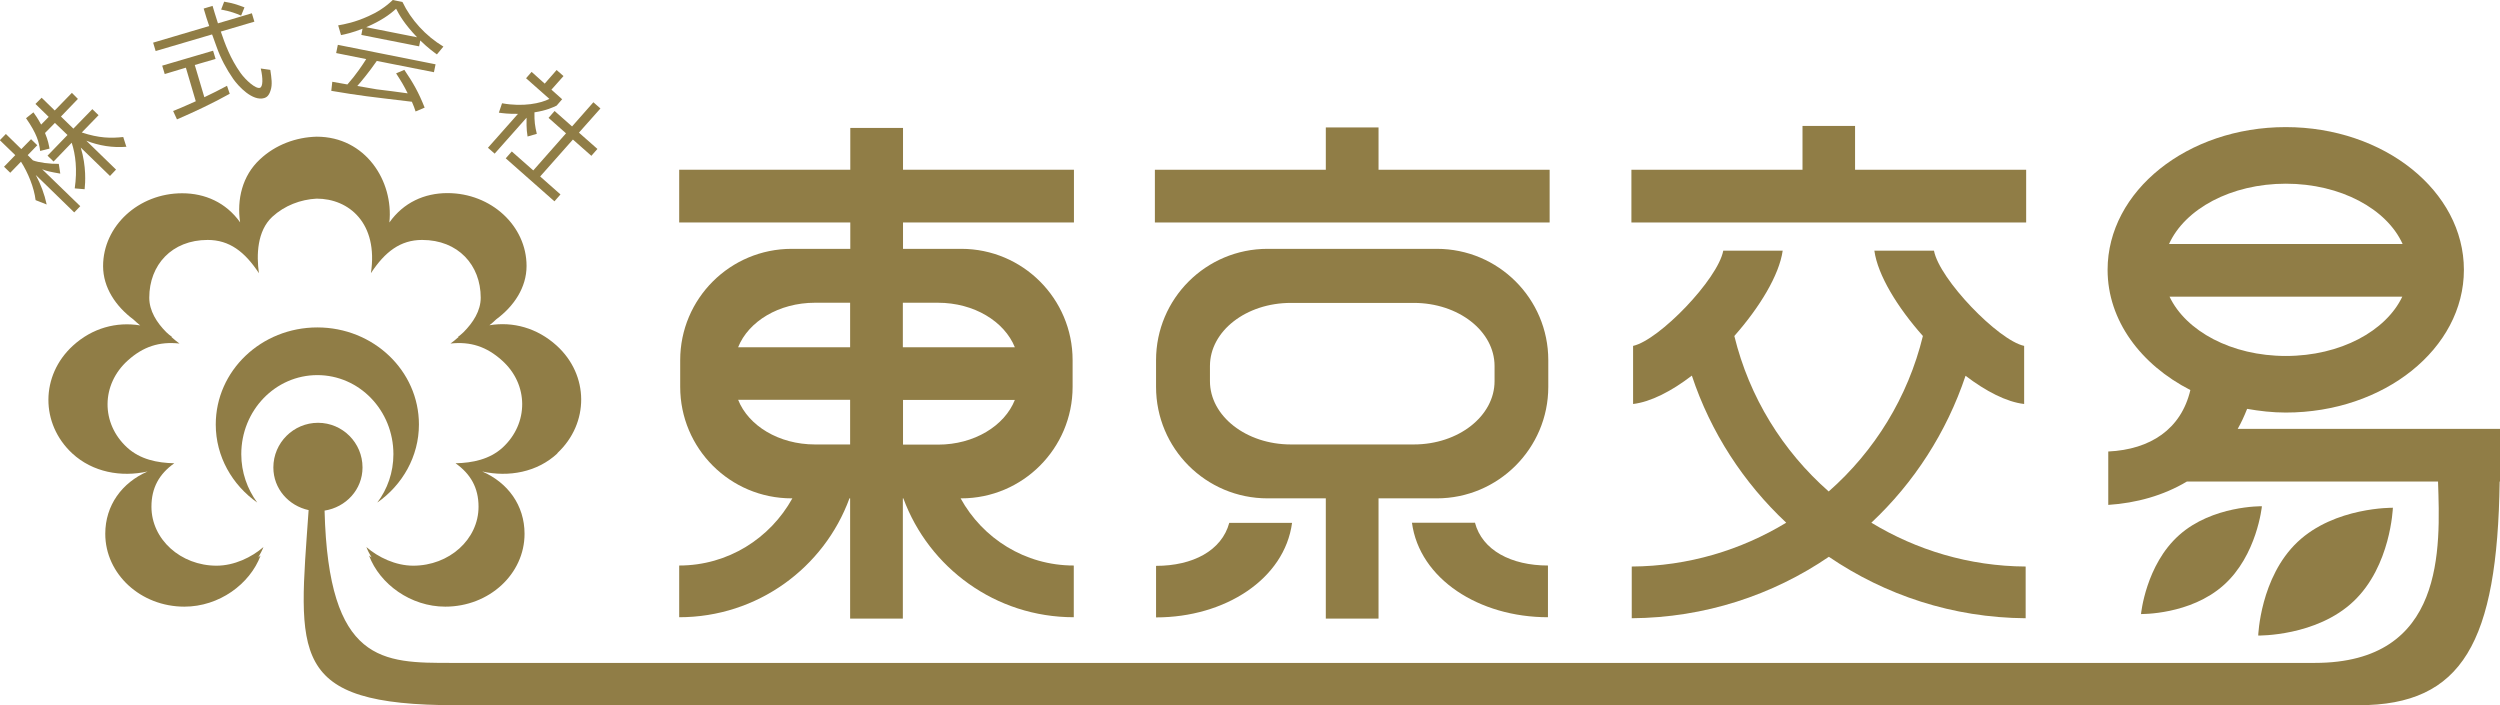
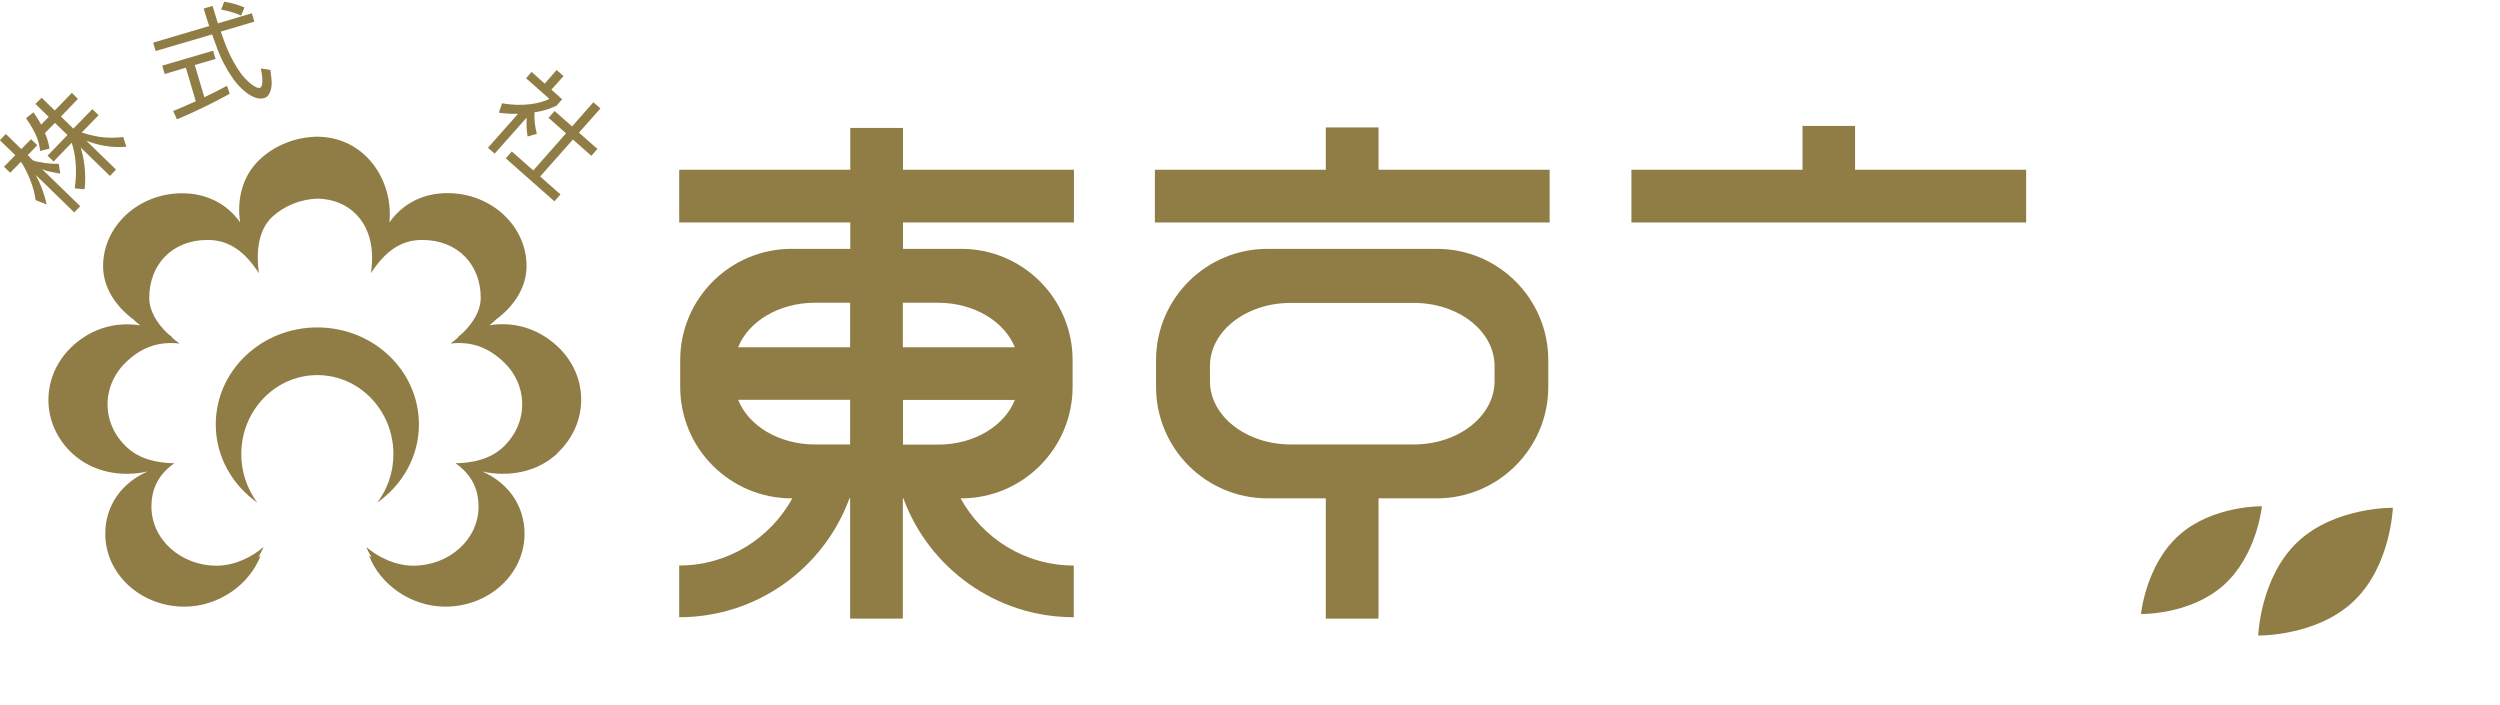
<svg xmlns="http://www.w3.org/2000/svg" id="_レイヤー_2" viewBox="0 0 148.89 42">
  <defs>
    <style>.cls-1{fill:#907d46;}</style>
  </defs>
  <g id="moji_object_通常_">
    <g id="_共通_東京交易ロゴ">
      <path class="cls-1" d="M33.19,26.99c1.91-1.78,1.9-4.65-.04-6.41-1.16-1.05-2.6-1.44-4-1.21.14-.11.28-.23.4-.35,1.06-.78,1.81-1.9,1.81-3.18,0-2.39-2.11-4.34-4.71-4.34-1.37,0-2.62.56-3.46,1.75.26-2.47-1.42-5.11-4.33-5.11h0s0,0,0,0h0c-1.23.03-2.46.48-3.39,1.36-1.04.97-1.37,2.38-1.17,3.74-.84-1.18-2.09-1.73-3.45-1.73-2.6,0-4.71,1.95-4.71,4.34,0,1.28.76,2.4,1.81,3.18.13.12.26.24.4.35-1.41-.23-2.85.15-4.01,1.21-1.93,1.77-1.94,4.64-.04,6.41,1.22,1.13,2.92,1.43,4.49,1.08-1.52.66-2.52,2.01-2.52,3.71,0,2.4,2.11,4.34,4.71,4.34,2.07,0,3.9-1.34,4.54-3.04-.04.03-.1.07-.14.11.12-.21.23-.41.31-.62-.7.61-1.74,1.11-2.79,1.11-2.14,0-3.88-1.57-3.88-3.51,0-1.13.46-1.95,1.36-2.59-1.02-.02-2.03-.23-2.8-.93-1.58-1.44-1.56-3.76.03-5.19.92-.83,1.88-1.14,3.08-1.01-.16-.11-.32-.25-.48-.39.01,0,.02,0,.04,0-.12-.08-.23-.18-.34-.28-.58-.58-1.02-1.28-1.02-2.06,0-1.95,1.34-3.44,3.48-3.44,1.29,0,2.21.7,3.05,1.98-.15-1.08-.11-2.52.8-3.36.73-.67,1.68-1.03,2.64-1.08,1.92,0,3.68,1.46,3.23,4.44.84-1.28,1.76-1.98,3.05-1.98,2.15,0,3.49,1.5,3.49,3.44,0,.78-.45,1.48-1.03,2.06-.11.1-.22.2-.33.28.01,0,.03,0,.04,0-.16.14-.32.28-.48.39,1.19-.13,2.15.18,3.07,1.01,1.59,1.42,1.6,3.75.03,5.19-.77.7-1.79.91-2.8.93.9.64,1.37,1.46,1.37,2.59,0,1.94-1.74,3.51-3.89,3.51-1.05,0-2.09-.5-2.79-1.11.08.21.19.42.31.62-.05-.04-.1-.07-.15-.11.64,1.7,2.48,3.04,4.54,3.04,2.61,0,4.72-1.94,4.72-4.34,0-1.7-1-3.05-2.52-3.71,1.57.35,3.27.05,4.48-1.08Z" />
      <path class="cls-1" d="M7.54,8.74c-.82.07-1.64-.06-2.4-.36l1.77,1.72-.36.38-1.74-1.69c.34,1.12.27,2.1.23,2.48l-.59-.05c.16-1.11.05-2.02-.18-2.72l-1.08,1.12-.36-.35,1.19-1.23-.75-.72-.59.6c.19.45.23.74.27.93l-.56.14c-.06-.51-.19-1.02-.84-1.95l.44-.35c.11.15.25.35.46.73l.45-.46-.79-.77.37-.37.78.76,1.02-1.05.36.36-1.01,1.05.74.72,1.13-1.16.37.36-1,1.03c1.03.34,1.73.35,2.47.27l.19.6ZM3.59,10.34c-.57-.1-.82-.15-1.08-.26l2.27,2.2-.36.37-2.29-2.23c.3.56.52,1.15.65,1.76l-.66-.26c-.09-.75-.45-1.63-.87-2.29l-.64.66-.37-.36.67-.69-.92-.89.36-.37.92.9.58-.59.37.36-.57.59.31.31c.32.13,1.03.22,1.54.21l.09.58Z" />
      <path class="cls-1" d="M16.09,4.16l-.56-.08c.14.6.13,1.09-.05,1.15-.25.08-.85-.46-1.15-.88-.62-.87-.93-1.74-1.18-2.47l2-.59-.15-.5-2.02.6c-.18-.55-.24-.78-.32-1.04l-.53.16c.11.37.22.74.33,1.04l-3.34.99.15.5,3.36-.99s.04.09.27.74c.24.68.58,1.32.99,1.91.31.44,1.15,1.35,1.85,1.14.11-.04.27-.1.38-.47.11-.33.05-.73-.02-1.2ZM14.56.44c-.45-.17-.68-.25-1.21-.34l-.18.47c.58.11.89.23,1.19.36l.2-.49ZM13.68,5.58l-.16-.47c-.45.24-.9.47-1.35.68l-.57-1.92,1.24-.36-.15-.49-3.03.89.15.5,1.26-.38.59,2c-.77.35-1.1.48-1.35.58l.23.5c1.02-.44,2.17-.98,3.15-1.53Z" />
-       <path class="cls-1" d="M24.84,2.22l-3.03-.6c.88-.38,1.39-.74,1.78-1.1.19.37.48.89,1.25,1.7ZM26.4,2.77c-1.05-.63-1.93-1.6-2.43-2.65l-.58-.12c-.44.43-.96.75-1.44.96-.81.37-1.41.48-1.81.55l.17.58c.26-.05.7-.15,1.28-.38l-.07.37,3.44.68.07-.35c.47.46.8.69.99.83l.39-.47ZM25.84,4.32l.1-.49-5.82-1.16-.1.49,1.79.36c-.21.33-.58.9-1.12,1.51-.2-.04-.78-.14-.9-.16l-.06.54c1.84.31,2.14.33,4.8.65.11.25.16.39.22.58l.54-.23c-.36-.91-.68-1.47-1.21-2.25l-.49.21c.35.54.46.73.69,1.19-.26-.04-1.56-.21-1.85-.24-.1-.02-.73-.13-1.15-.2.27-.31.68-.8,1.16-1.49l3.4.67Z" />
      <path class="cls-1" d="M30.12,9.43l.36-.41,1.28,1.13,1.95-2.21-1.04-.92.36-.41,1.04.92,1.27-1.44.42.37-1.28,1.44,1.1.97-.36.41-1.1-.97-1.95,2.2,1.21,1.07-.36.41-2.9-2.56ZM31.42,8.13c-.08-.44-.06-.94-.06-1.12l-1.9,2.14-.4-.35,1.79-2.02c-.57.01-.93-.04-1.14-.07l.19-.56c1.27.23,2.31,0,2.82-.26l-1.39-1.23.33-.38.78.7.71-.81.41.36-.72.81.64.57-.33.38c-.21.1-.6.29-1.32.4-.01.54.03.82.14,1.28l-.55.16Z" />
      <polygon class="cls-1" points="92.29 10.11 82.1 10.11 82.1 7.59 78.96 7.59 78.96 10.11 68.78 10.11 68.78 13.25 92.29 13.25 92.29 10.11" />
      <path class="cls-1" d="M92.21,21.45c0-3.66-2.97-6.63-6.64-6.63h-10.08c-3.67,0-6.64,2.97-6.64,6.63v1.59c0,3.67,2.97,6.64,6.64,6.64h3.47v7.16h3.14v-7.16h3.47c3.66,0,6.64-2.98,6.64-6.64v-1.59ZM89.01,22.7c0,2.08-2.15,3.77-4.81,3.77h-7.32c-2.66,0-4.82-1.69-4.82-3.77v-.9c0-2.08,2.15-3.76,4.82-3.76h7.32c2.66,0,4.81,1.68,4.81,3.76v.9Z" />
-       <path class="cls-1" d="M68.85,33.69v3.08c4.1,0,7.65-2.28,8.1-5.63h-3.74c-.45,1.66-2.18,2.56-4.36,2.56Z" />
-       <path class="cls-1" d="M87.83,31.13h-3.74c.45,3.35,4,5.63,8.1,5.63v-3.08c-2.17,0-3.92-.9-4.35-2.56Z" />
      <polygon class="cls-1" points="120.67 10.11 110.48 10.11 110.48 7.5 107.35 7.5 107.35 10.11 97.16 10.11 97.16 13.25 120.67 13.25 120.67 10.11" />
-       <path class="cls-1" d="M97.18,36.82c4.35-.03,8.4-1.38,11.74-3.66,3.35,2.28,7.37,3.63,11.72,3.66v-3.08c-3.37-.02-6.5-.98-9.19-2.61,2.54-2.38,4.48-5.38,5.61-8.75,1.21.92,2.44,1.56,3.49,1.68v-3.46c-1.54-.33-5.05-3.97-5.37-5.67h-3.55c.2,1.46,1.38,3.38,2.89,5.08-.89,3.65-2.88,6.86-5.61,9.26-2.73-2.4-4.73-5.61-5.62-9.26,1.51-1.71,2.67-3.62,2.88-5.08h-3.54c-.32,1.7-3.82,5.33-5.37,5.67v3.46c1.04-.12,2.29-.76,3.5-1.69,1.12,3.38,3.08,6.38,5.62,8.76-2.69,1.63-5.83,2.59-9.2,2.61v3.08Z" />
      <path class="cls-1" d="M50.63,14.82h-3.48c-3.67,0-6.64,2.97-6.64,6.63v1.59c0,3.67,2.97,6.64,6.64,6.64h.04c-1.32,2.38-3.83,4-6.74,4v3.08c4.66,0,8.63-2.95,10.14-7.08h.04v7.16h3.14v-7.16h.03c1.52,4.13,5.49,7.08,10.15,7.08v-3.08c-2.91,0-5.43-1.62-6.74-4h.04c3.66,0,6.63-2.98,6.63-6.64v-1.59c0-3.66-2.97-6.63-6.63-6.63h-3.47v-1.57h10.18v-3.14h-10.18v-2.49h-3.14v2.49h-10.19v3.14h10.19v1.57ZM50.63,26.47h-2.09c-2.16,0-3.97-1.12-4.58-2.66h6.67v2.66ZM50.63,20.68h-6.67c.61-1.53,2.42-2.65,4.58-2.65h2.09v2.65ZM53.77,18.03h2.09c2.16,0,3.96,1.12,4.58,2.65h-6.67v-2.65ZM53.77,23.82h6.67c-.61,1.54-2.42,2.66-4.57,2.66h-2.09v-2.66Z" />
      <path class="cls-1" d="M127.5,36.57s2.94.06,4.93-1.72c1.99-1.77,2.28-4.7,2.28-4.7,0,0-2.95-.05-4.93,1.72-1.99,1.77-2.27,4.7-2.27,4.7Z" />
-       <path class="cls-1" d="M142.52,30.24s-3.47-.06-5.69,2.04c-2.22,2.1-2.34,5.57-2.34,5.57,0,0,3.47.06,5.68-2.04,2.22-2.1,2.34-5.57,2.34-5.57Z" />
+       <path class="cls-1" d="M142.52,30.24s-3.47-.06-5.69,2.04c-2.22,2.1-2.34,5.57-2.34,5.57,0,0,3.47.06,5.68-2.04,2.22-2.1,2.34-5.57,2.34-5.57" />
      <path class="cls-1" d="M18.9,22.34c2.5,0,4.53,2.1,4.53,4.71,0,1.09-.36,2.09-.96,2.88,1.5-1.05,2.48-2.75,2.48-4.65,0-3.2-2.71-5.78-6.05-5.78s-6.05,2.58-6.05,5.78c0,1.91.98,3.6,2.47,4.65-.59-.8-.95-1.8-.95-2.88,0-2.61,2.03-4.71,4.53-4.71Z" />
-       <path class="cls-1" d="M133.27,25.54c.21-.37.39-.76.56-1.19.74.13,1.51.22,2.3.22,5.86,0,10.61-3.81,10.61-8.5s-4.75-8.5-10.61-8.5-10.61,3.81-10.61,8.5c0,3.02,1.98,5.65,4.93,7.16-.55,2.33-2.38,3.54-4.89,3.66v3.18c1.68-.11,3.29-.56,4.68-1.39h14.96c.13,3.95.45,10.8-7.34,10.8H26.89c-4.08,0-7.33.04-7.56-9.07,1.27-.2,2.26-1.25,2.26-2.57,0-1.47-1.19-2.66-2.65-2.66s-2.66,1.19-2.66,2.66c0,1.27.91,2.28,2.1,2.54-.6,8.63-1.26,11.62,8.79,11.62h113.3c6.2,0,8.26-3.76,8.4-13.32h.02v-3.14h-15.62ZM136.13,10.94c3.28,0,6.02,1.51,6.96,3.59h-13.91c.94-2.08,3.68-3.59,6.96-3.59ZM129.21,17.67h13.86c-.97,2.04-3.68,3.53-6.93,3.53s-5.96-1.49-6.93-3.53Z" />
    </g>
  </g>
</svg>